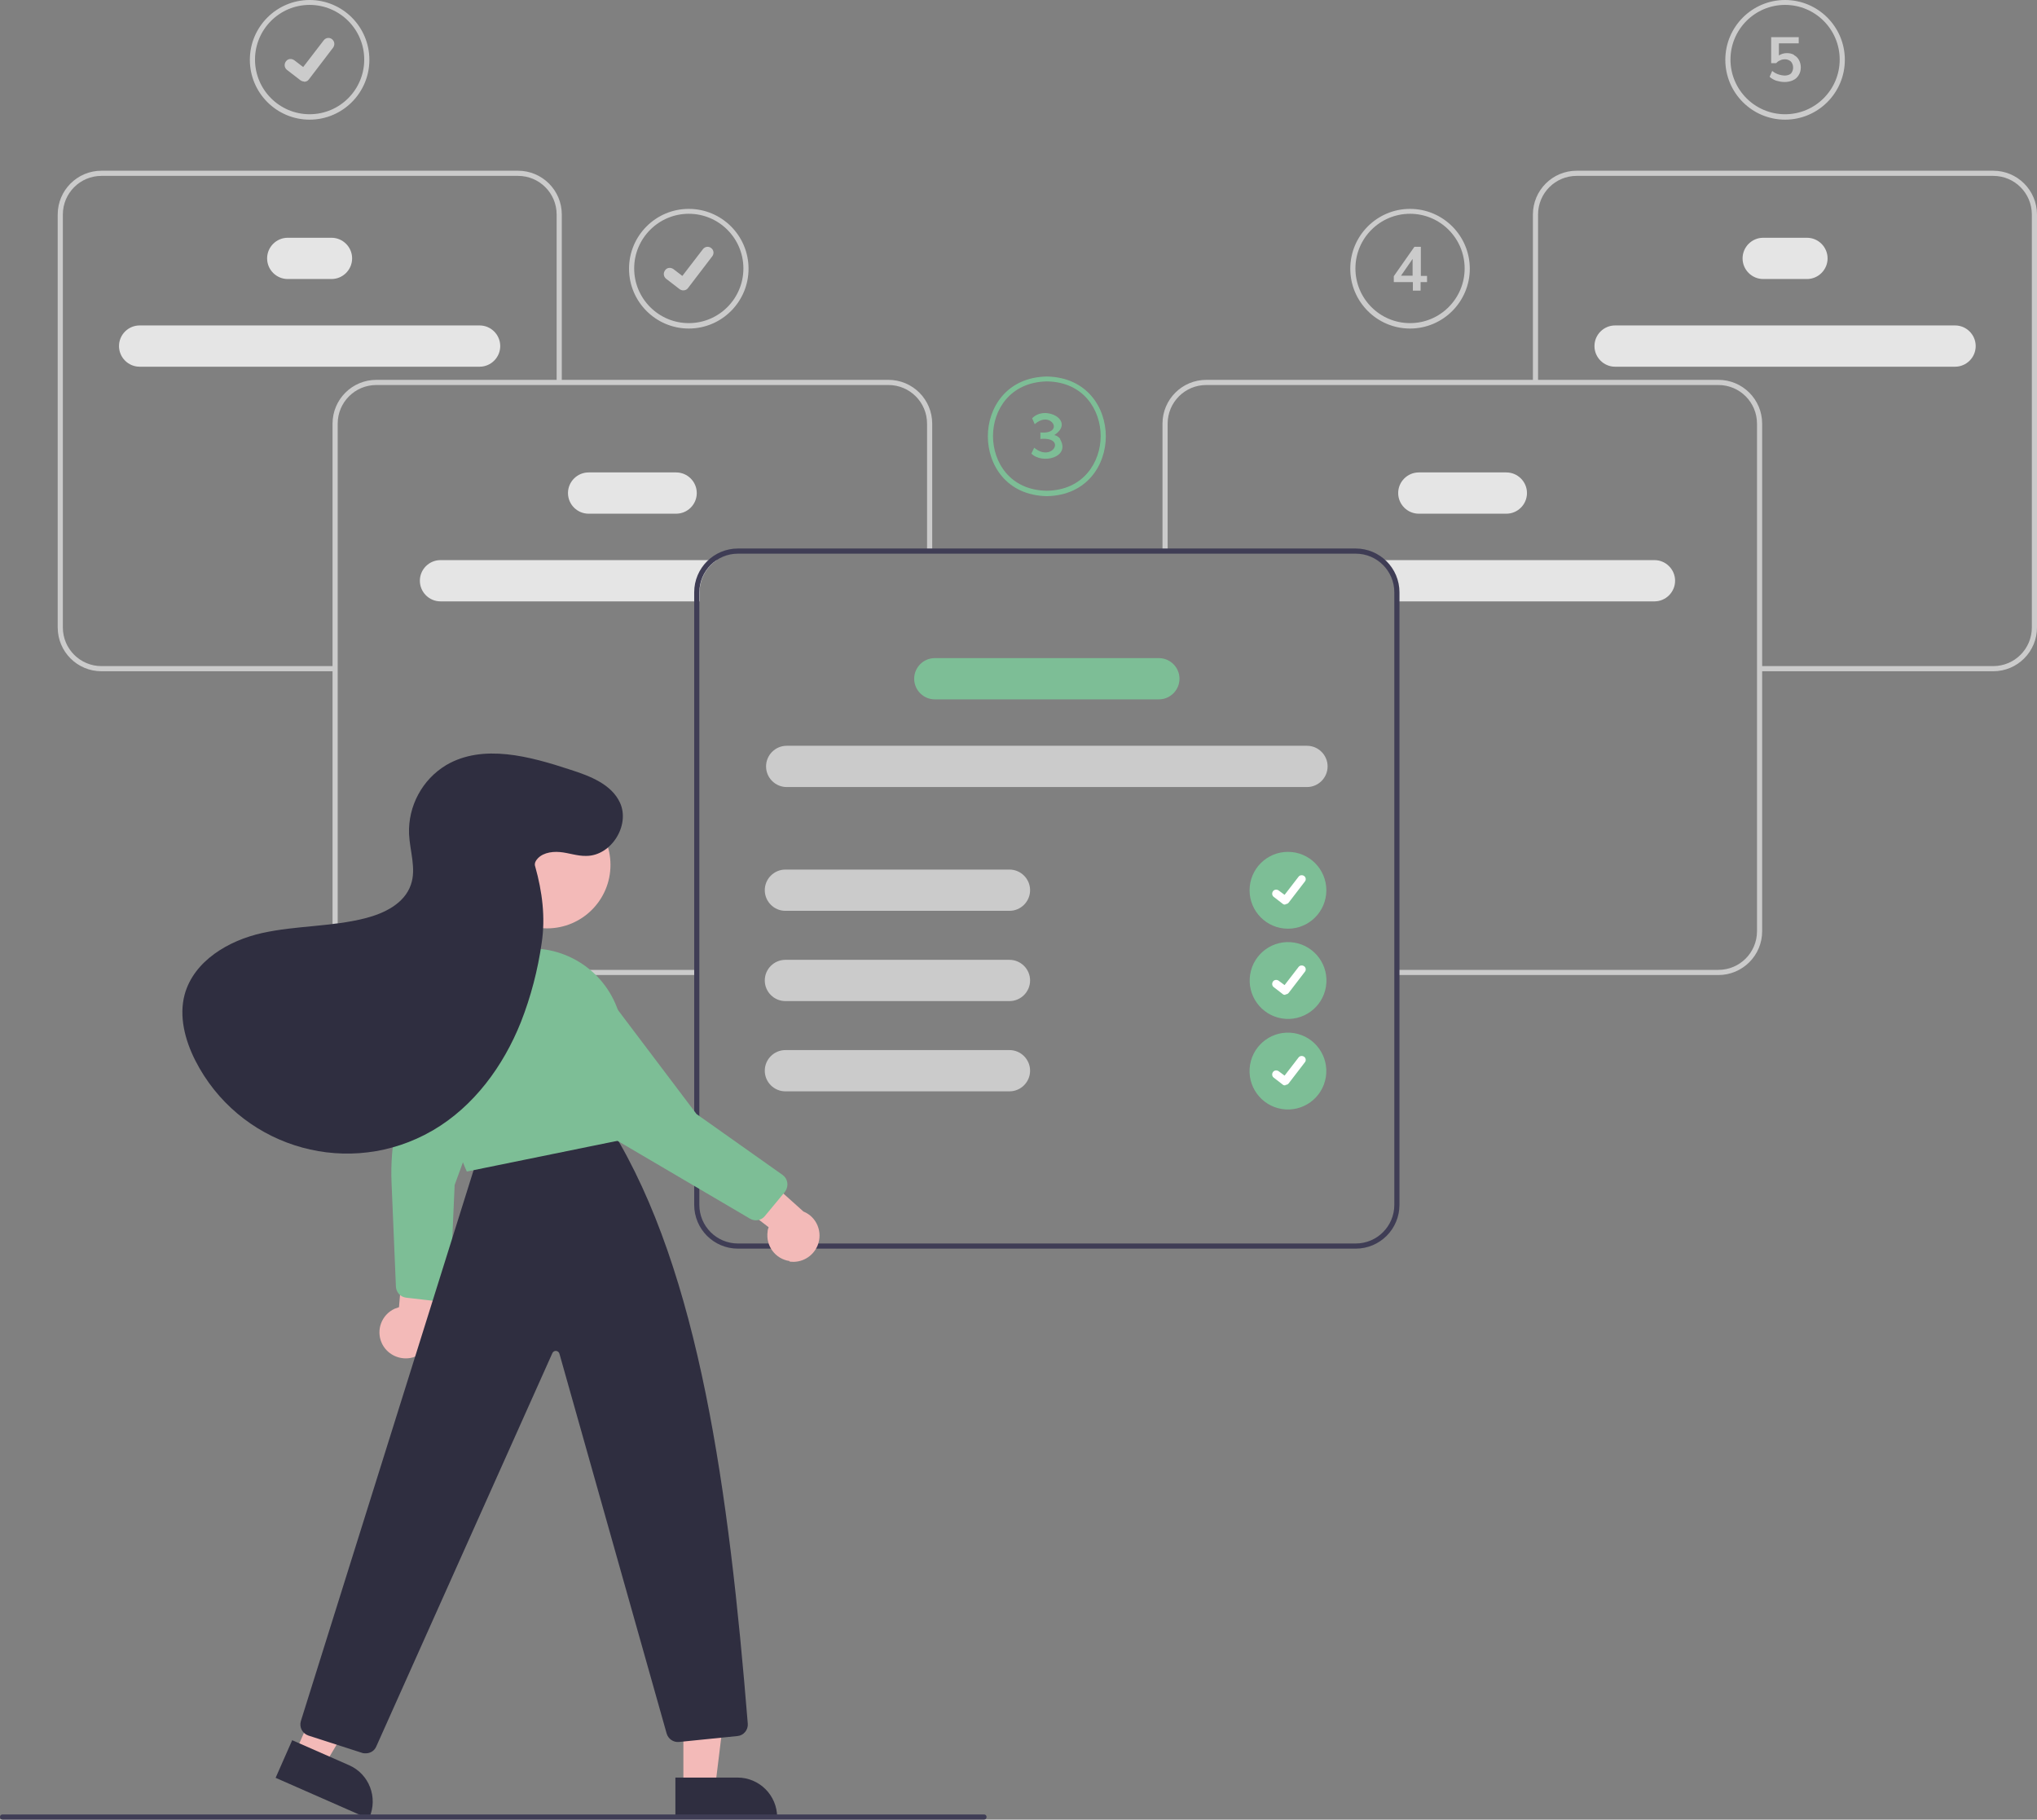
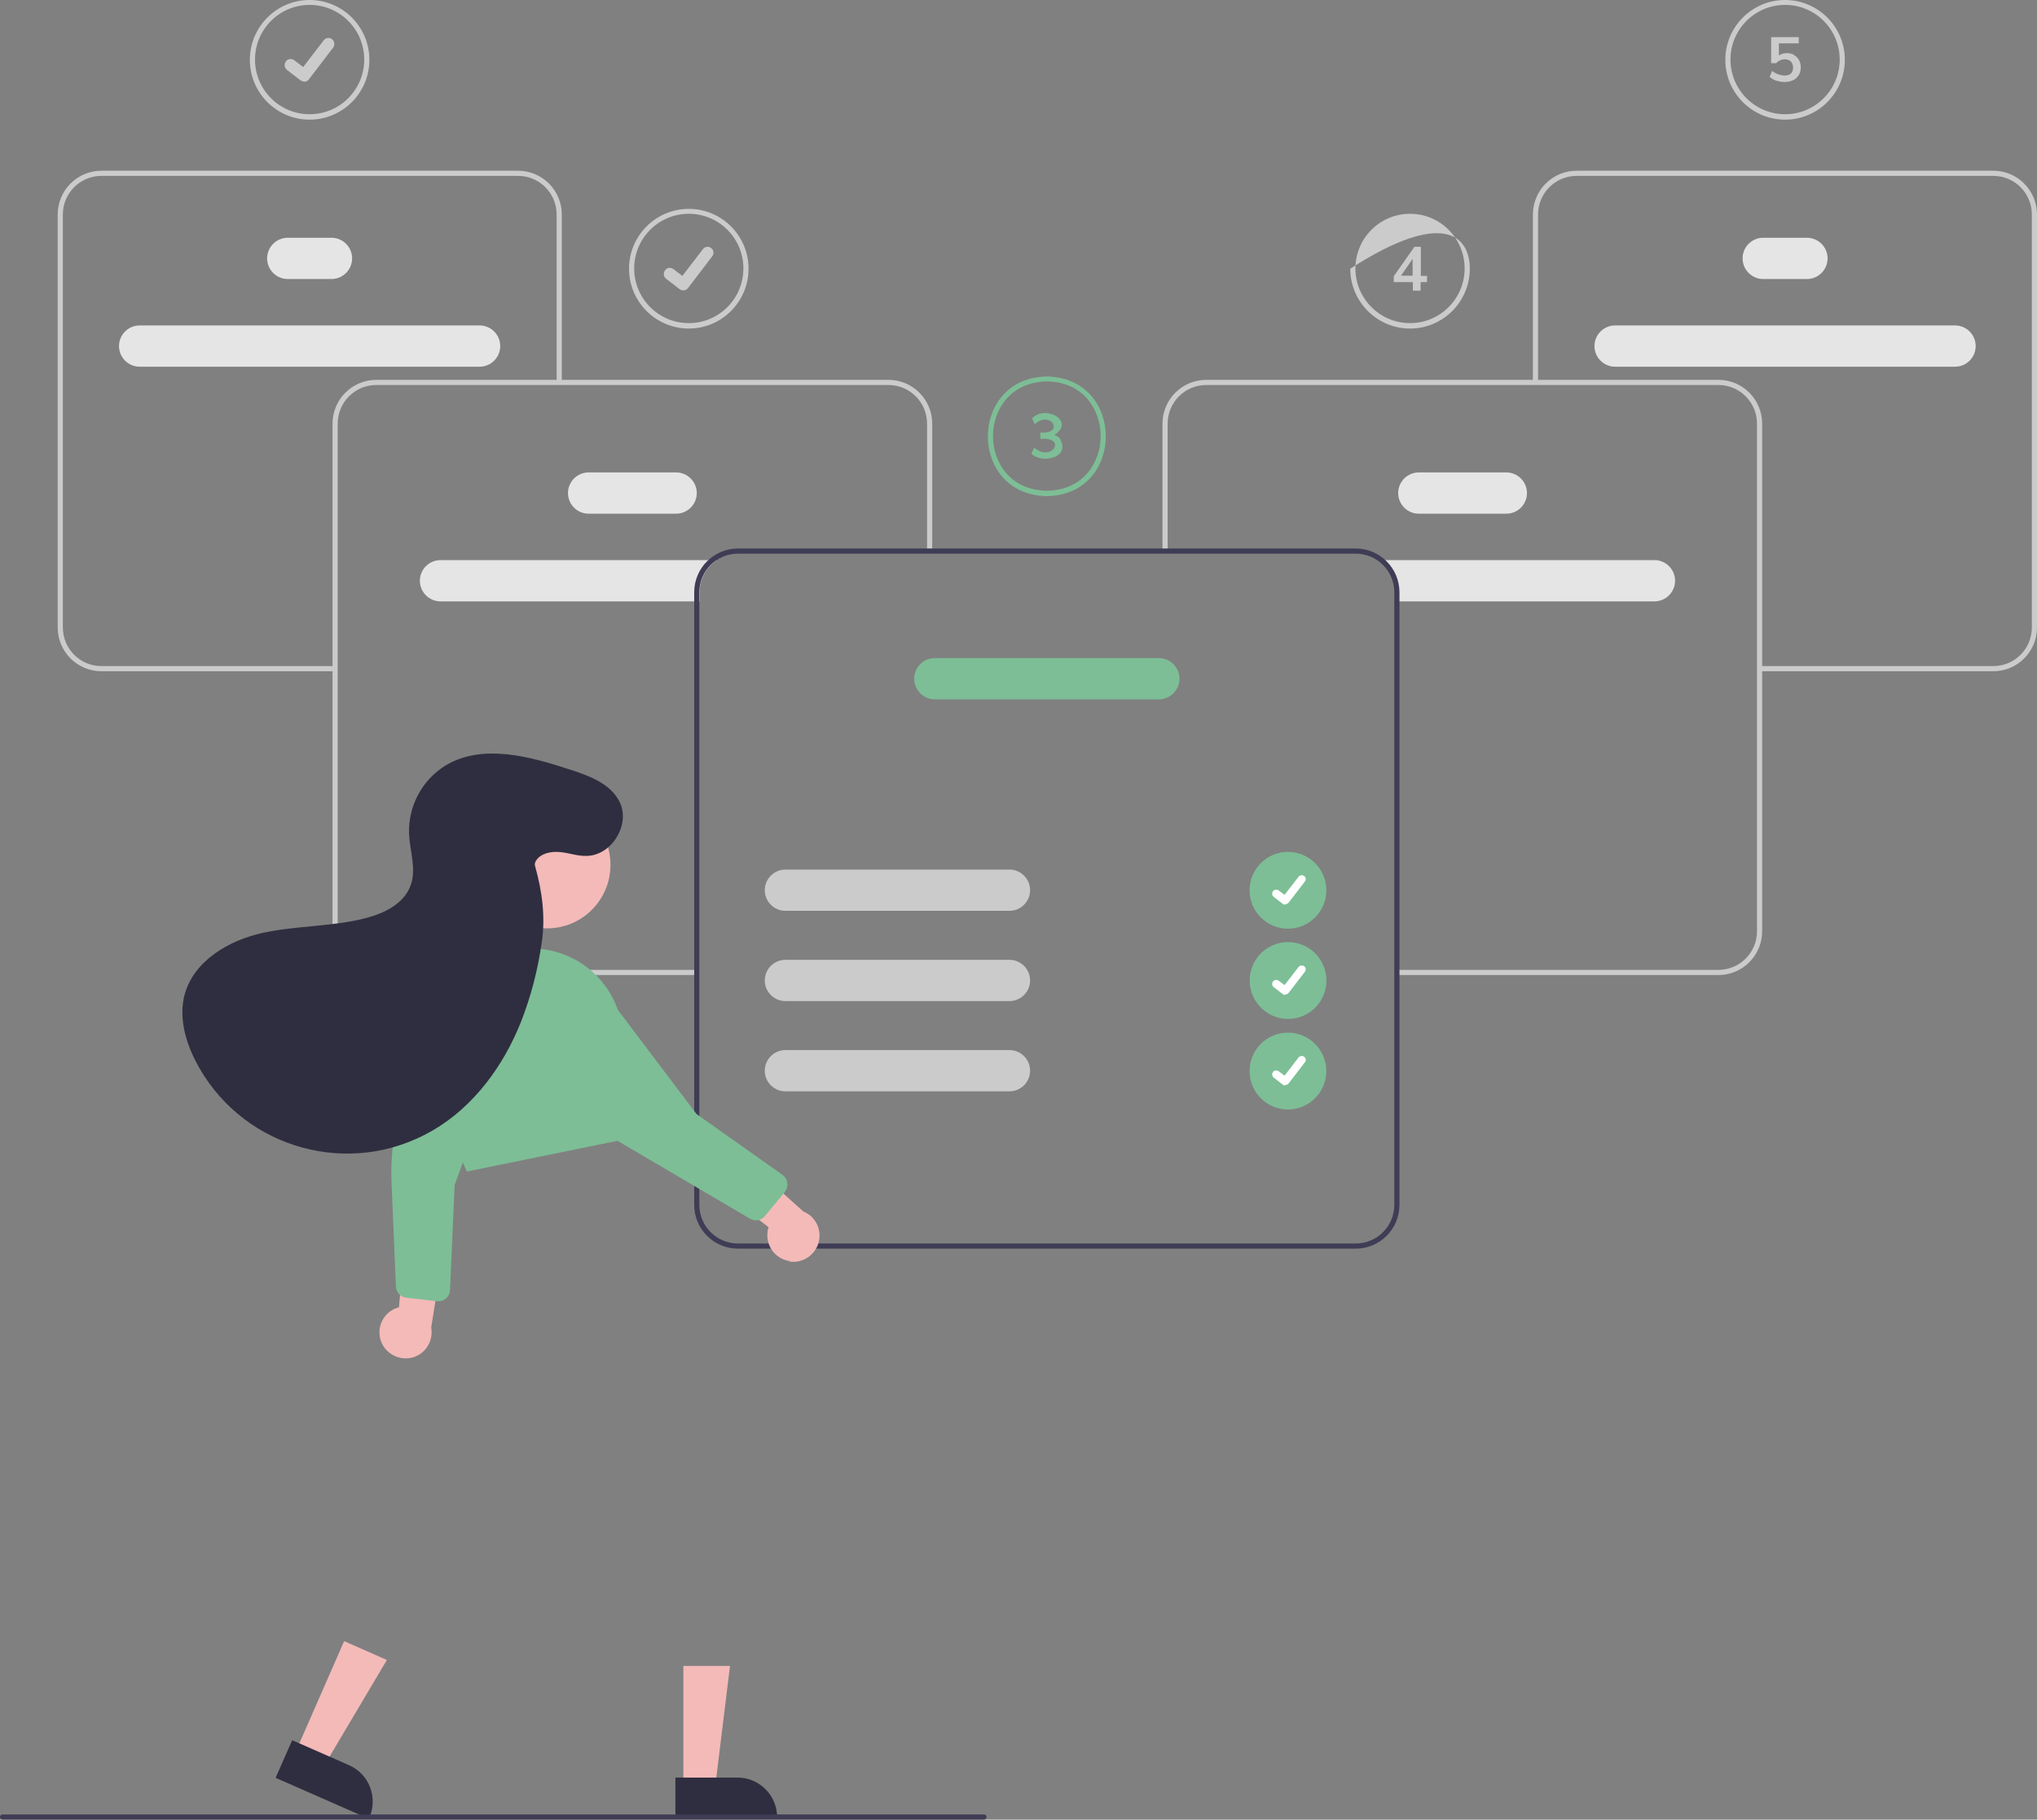
<svg xmlns="http://www.w3.org/2000/svg" width="394" height="352" viewBox="0 0 394 352" fill="none">
  <rect x="0" y="0" width="394" height="352" fill="#808080" stroke="none" />
  <g clip-path="url(#clip0_5403_834)">
    <path d="M85.197 108.354C83.005 108.354 81.211 110.149 81.211 112.344C81.211 114.539 83.005 116.335 85.197 116.335H135.319V114.589C135.319 112.095 136.565 109.75 138.657 108.354H85.197Z" fill="#E5E5E5" />
    <path d="M130.786 99.374H113.846C111.653 99.374 109.86 97.578 109.86 95.383C109.86 93.188 111.653 91.392 113.846 91.392H130.786C132.978 91.392 134.771 93.188 134.771 95.383C134.771 97.578 132.978 99.374 130.786 99.374Z" fill="#E5E5E5" />
    <path d="M92.77 70.939H27.004C24.812 70.939 23.018 69.143 23.018 66.948C23.018 64.753 24.812 62.957 27.004 62.957H92.77C94.962 62.957 96.756 64.753 96.756 66.948C96.756 69.143 94.962 70.939 92.77 70.939Z" fill="#E5E5E5" />
    <path d="M64.122 53.977H55.652C53.46 53.977 51.666 52.181 51.666 49.986C51.666 47.791 53.46 45.995 55.652 45.995H64.122C66.314 45.995 68.108 47.791 68.108 49.986C68.108 52.181 66.314 53.977 64.122 53.977Z" fill="#E5E5E5" />
    <path d="M134.771 188.621H72.791C68.108 188.621 64.321 184.83 64.321 180.141V81.964C64.321 77.274 68.108 73.483 72.791 73.483H171.839C176.523 73.483 180.309 77.274 180.309 81.964V106.308H179.313V81.964C179.313 77.823 175.975 74.481 171.839 74.481H72.791C68.656 74.481 65.318 77.823 65.318 81.964V180.141C65.318 184.281 68.656 187.623 72.791 187.623H134.771V188.621Z" fill="#CBCBCB" />
    <path d="M64.82 129.855H19.63C14.947 129.855 11.16 126.063 11.16 121.374V41.506C11.16 36.816 14.947 33.025 19.63 33.025H100.194C104.877 33.025 108.664 36.816 108.664 41.506V73.982H107.667V41.506C107.667 37.365 104.329 34.023 100.194 34.023H19.63C15.495 34.023 12.157 37.365 12.157 41.506V121.374C12.157 125.515 15.495 128.857 19.63 128.857H64.82V129.855Z" fill="#CBCBCB" />
    <path d="M266.553 108.354C268.645 109.75 269.891 112.095 269.891 114.589V116.335H320.013C322.205 116.335 323.999 114.539 323.999 112.344C323.999 110.149 322.205 108.354 320.013 108.354H266.553Z" fill="#E5E5E5" />
    <path d="M270.439 95.383C270.439 93.188 272.233 91.392 274.425 91.392H291.365C293.557 91.392 295.35 93.188 295.35 95.383C295.35 97.578 293.557 99.374 291.365 99.374H274.425C272.233 99.374 270.439 97.578 270.439 95.383Z" fill="#E5E5E5" />
    <path d="M308.404 66.948C308.404 64.753 310.198 62.957 312.39 62.957H378.156C380.349 62.957 382.142 64.753 382.142 66.948C382.142 69.143 380.349 70.939 378.156 70.939H312.39C310.198 70.939 308.404 69.143 308.404 66.948Z" fill="#E5E5E5" />
    <path d="M337.052 49.986C337.052 47.791 338.846 45.995 341.038 45.995H349.508C351.7 45.995 353.494 47.791 353.494 49.986C353.494 52.181 351.7 53.977 349.508 53.977H341.038C338.846 53.977 337.052 52.181 337.052 49.986Z" fill="#E5E5E5" />
    <path d="M270.389 188.621H332.369C337.052 188.621 340.839 184.83 340.839 180.141V81.964C340.839 77.274 337.052 73.483 332.369 73.483H233.321C228.638 73.483 224.851 77.274 224.851 81.964V106.308H225.848V81.964C225.848 77.823 229.186 74.481 233.321 74.481H332.369C336.504 74.481 339.842 77.823 339.842 81.964V180.141C339.842 184.281 336.504 187.623 332.369 187.623H270.389V188.621Z" fill="#CBCBCB" />
    <path d="M340.341 129.855H385.53C390.214 129.855 394 126.063 394 121.374V41.506C394 36.816 390.214 33.025 385.53 33.025H304.966C300.283 33.025 296.497 36.816 296.497 41.506V73.982H297.493V41.506C297.493 37.365 300.831 34.023 304.966 34.023H385.53C389.666 34.023 393.004 37.365 393.004 41.506V121.374C393.004 125.515 389.666 128.857 385.53 128.857H340.341V129.855Z" fill="#CBCBCB" />
    <path d="M262.218 106.109H142.743C138.059 106.109 134.273 109.9 134.273 114.59V233.07C134.273 237.76 138.059 241.551 142.743 241.551H262.218C266.902 241.551 270.688 237.76 270.688 233.07V114.59C270.688 109.9 266.902 106.109 262.218 106.109ZM269.692 233.07C269.692 237.211 266.354 240.553 262.218 240.553H142.743C138.608 240.553 135.269 237.211 135.269 233.07V114.59C135.269 110.449 138.608 107.107 142.743 107.107H262.218C266.354 107.107 269.692 110.449 269.692 114.59V233.07Z" fill="#3F3D55" />
-     <path d="M252.802 152.254H152.159C149.967 152.254 148.173 150.458 148.173 148.263C148.173 146.068 149.967 144.272 152.159 144.272H252.802C254.994 144.272 256.787 146.068 256.787 148.263C256.787 150.458 254.994 152.254 252.802 152.254Z" fill="#CBCBCB" />
    <path d="M224.154 135.292H180.808C178.615 135.292 176.822 133.496 176.822 131.301C176.822 129.106 178.615 127.311 180.808 127.311H224.154C226.346 127.311 228.139 129.106 228.139 131.301C228.139 133.496 226.346 135.292 224.154 135.292Z" fill="#7DBE96" />
    <path d="M195.256 176.2H151.91C149.718 176.2 147.924 174.404 147.924 172.209C147.924 170.014 149.718 168.218 151.91 168.218H195.256C197.448 168.218 199.242 170.014 199.242 172.209C199.242 174.404 197.448 176.2 195.256 176.2Z" fill="#CBCBCB" />
    <path d="M195.256 193.66H151.91C149.718 193.66 147.924 191.864 147.924 189.669C147.924 187.474 149.718 185.678 151.91 185.678H195.256C197.448 185.678 199.242 187.474 199.242 189.669C199.242 191.864 197.448 193.66 195.256 193.66Z" fill="#CBCBCB" />
    <path d="M195.256 211.12H151.91C149.718 211.12 147.924 209.324 147.924 207.129C147.924 204.934 149.718 203.138 151.91 203.138H195.256C197.448 203.138 199.242 204.934 199.242 207.129C199.242 209.324 197.448 211.12 195.256 211.12Z" fill="#CBCBCB" />
    <path d="M249.12 179.657C253.22 179.657 256.544 176.329 256.544 172.224C256.544 168.118 253.22 164.791 249.12 164.791C245.02 164.791 241.696 168.118 241.696 172.224C241.696 176.329 245.02 179.657 249.12 179.657Z" fill="#7DBE96" />
    <path d="M248.567 175.002C248.417 175.002 248.218 174.953 248.118 174.853L246.374 173.506C246.026 173.256 245.976 172.757 246.225 172.408C246.474 172.059 246.972 172.009 247.321 172.259L248.467 173.107L251.158 169.615C251.407 169.265 251.905 169.216 252.254 169.465C252.602 169.714 252.652 170.213 252.403 170.513L249.264 174.603C249.115 174.803 248.866 174.903 248.666 174.903L248.567 175.002Z" fill="white" />
    <path d="M59.887 23.147C53.51 23.147 48.328 17.959 48.328 11.574C48.328 5.188 53.51 0 59.887 0C66.264 0 71.446 5.188 71.446 11.574C71.446 17.959 66.264 23.147 59.887 23.147ZM59.887 0.948C54.058 0.948 49.325 5.687 49.325 11.524C49.325 17.36 54.058 22.1 59.887 22.1C65.716 22.1 70.45 17.36 70.45 11.524C70.45 5.687 65.716 0.948 59.887 0.948Z" fill="#CBCBCB" />
    <path d="M58.791 15.764C58.542 15.764 58.293 15.664 58.094 15.515L55.503 13.519C55.005 13.12 54.905 12.422 55.304 11.873C55.702 11.324 56.4 11.274 56.948 11.673L58.642 12.97L62.627 7.782C63.026 7.283 63.724 7.184 64.222 7.583C64.72 7.982 64.82 8.68 64.421 9.229L59.738 15.365C59.538 15.664 59.19 15.814 58.841 15.814L58.791 15.764Z" fill="#CBCBCB" />
    <path d="M133.226 63.556C126.849 63.556 121.667 58.367 121.667 51.982C121.667 45.596 126.849 40.408 133.226 40.408C139.604 40.408 144.785 45.596 144.785 51.982C144.785 58.367 139.604 63.556 133.226 63.556ZM133.226 41.356C127.397 41.356 122.664 46.095 122.664 51.932C122.664 57.769 127.397 62.508 133.226 62.508C139.056 62.508 143.789 57.769 143.789 51.932C143.789 46.095 139.056 41.356 133.226 41.356Z" fill="#CBCBCB" />
    <path d="M132.131 56.172C131.881 56.172 131.632 56.072 131.433 55.923L128.842 53.927C128.344 53.528 128.244 52.83 128.643 52.281C129.042 51.732 129.739 51.682 130.287 52.082L131.981 53.379L135.967 48.19C136.365 47.692 137.063 47.592 137.561 47.991C138.059 48.34 138.159 49.088 137.761 49.587L133.077 55.723C132.878 56.023 132.529 56.172 132.18 56.172H132.131Z" fill="#CBCBCB" />
    <path d="M256.468 190.868C257.123 186.816 254.374 182.999 250.326 182.343C246.279 181.686 242.467 184.439 241.811 188.492C241.156 192.544 243.905 196.361 247.953 197.018C252 197.674 255.812 194.921 256.468 190.868Z" fill="#7DBE96" />
    <path d="M248.567 192.463C248.417 192.463 248.218 192.413 248.118 192.313L246.374 190.966C246.026 190.717 245.976 190.218 246.225 189.869C246.474 189.52 246.972 189.47 247.321 189.719L248.467 190.567L251.158 187.075C251.407 186.726 251.905 186.676 252.254 186.925C252.602 187.175 252.652 187.674 252.403 187.973L249.264 192.064C249.115 192.263 248.866 192.363 248.666 192.363L248.567 192.463Z" fill="white" />
    <path d="M256.442 208.385C257.097 204.333 254.348 200.515 250.301 199.859C246.253 199.203 242.441 201.956 241.786 206.008C241.13 210.061 243.88 213.878 247.927 214.534C251.974 215.19 255.786 212.437 256.442 208.385Z" fill="#7DBE96" />
    <path d="M248.567 209.973C248.417 209.973 248.218 209.923 248.118 209.823L246.374 208.476C246.026 208.227 245.976 207.728 246.225 207.379C246.474 207.029 246.972 206.979 247.321 207.229L248.467 208.077L251.158 204.585C251.407 204.236 251.905 204.186 252.254 204.435C252.602 204.685 252.652 205.183 252.403 205.483L249.264 209.574C249.115 209.773 248.866 209.873 248.666 209.873L248.567 209.973Z" fill="white" />
    <path d="M202.481 95.982C194.659 95.832 191.071 89.896 191.071 84.408C191.071 78.921 194.659 72.984 202.481 72.835C210.303 72.984 213.89 78.921 213.89 84.408C213.89 89.896 210.303 95.832 202.481 95.982ZM202.481 73.782C195.306 73.932 192.068 79.37 192.068 84.358C192.068 89.347 195.306 94.835 202.481 94.934C209.605 94.835 212.894 89.347 212.894 84.358C212.894 79.37 209.655 73.882 202.481 73.782Z" fill="#7DBE96" />
    <path d="M205.071 85.007C207.064 88.499 201.584 89.846 199.491 87.75L200.039 86.603C203.477 89.546 206.466 84.458 201.235 84.907V83.66C206.018 84.059 203.328 79.22 200.139 82.063L199.641 80.916C202.231 78.222 208.061 81.465 203.925 84.159C204.374 84.258 204.772 84.508 205.071 84.907V85.007Z" fill="#7DBE96" />
-     <path d="M272.731 63.556C266.353 63.556 261.172 58.367 261.172 51.982C261.172 45.596 266.353 40.408 272.731 40.408C279.108 40.408 284.29 45.596 284.29 51.982C284.29 58.367 279.108 63.556 272.731 63.556ZM272.731 41.356C266.902 41.356 262.168 46.095 262.168 51.932C262.168 57.769 266.902 62.508 272.731 62.508C278.56 62.508 283.293 57.769 283.293 51.932C283.293 46.095 278.56 41.356 272.731 41.356Z" fill="#CBCBCB" />
+     <path d="M272.731 63.556C266.353 63.556 261.172 58.367 261.172 51.982C279.108 40.408 284.29 45.596 284.29 51.982C284.29 58.367 279.108 63.556 272.731 63.556ZM272.731 41.356C266.902 41.356 262.168 46.095 262.168 51.932C262.168 57.769 266.902 62.508 272.731 62.508C278.56 62.508 283.293 57.769 283.293 51.932C283.293 46.095 278.56 41.356 272.731 41.356Z" fill="#CBCBCB" />
    <path d="M275.969 54.576H274.773V56.222H273.279V54.576H269.592V53.428L273.578 47.742H274.823V53.379H276.019V54.576H275.969ZM273.229 53.329V50.086L270.987 53.329H273.229Z" fill="#CBCBCB" />
    <path d="M345.273 23.147C338.896 23.147 333.714 17.959 333.714 11.574C333.714 5.188 338.896 0 345.273 0C351.651 0 356.832 5.188 356.832 11.574C356.832 17.959 351.651 23.147 345.273 23.147ZM345.273 0.948C339.444 0.948 334.711 5.687 334.711 11.524C334.711 17.36 339.444 22.1 345.273 22.1C351.103 22.1 355.836 17.36 355.836 11.524C355.836 5.687 351.103 0.948 345.273 0.948Z" fill="#CBCBCB" />
    <path d="M347.017 10.676C347.415 10.875 347.764 11.224 347.964 11.623C348.213 12.072 348.312 12.571 348.312 13.02C348.312 13.519 348.213 14.068 347.914 14.517C347.665 14.966 347.266 15.315 346.818 15.515C346.319 15.764 345.721 15.864 345.173 15.864C344.625 15.864 344.127 15.764 343.579 15.614C343.131 15.465 342.682 15.215 342.284 14.866L342.782 13.719C343.43 14.268 344.277 14.567 345.173 14.617C345.622 14.617 346.07 14.517 346.419 14.218C346.967 13.569 346.967 12.571 346.419 11.923C346.12 11.623 345.672 11.474 345.273 11.474C344.924 11.474 344.625 11.524 344.326 11.673C344.027 11.773 343.778 11.973 343.529 12.222H342.583V7.184H347.914V8.381H344.077V10.726C344.526 10.426 345.074 10.277 345.622 10.277C346.12 10.277 346.618 10.376 347.017 10.626V10.676Z" fill="#CBCBCB" />
    <path d="M73.837 259.81C72.692 257.265 73.837 254.322 76.329 253.175C76.578 253.075 76.877 252.975 77.175 252.875L78.67 235.116L85.944 240.853L83.403 256.816C83.902 259.56 82.108 262.204 79.368 262.703C77.076 263.102 74.784 261.905 73.837 259.81Z" fill="#F3BAB8" />
    <path d="M78.521 251.029C77.425 250.88 76.628 249.982 76.578 248.884L75.731 228.73C75.432 221.496 76.877 214.263 80.016 207.728L87.489 192.063C88.486 190.168 90.379 188.871 92.521 188.571C94.614 188.272 96.706 189.02 98.101 190.567C98.45 190.966 98.799 191.365 99.048 191.814C100.194 193.66 100.343 196.004 99.397 197.95L87.938 229.229L87.041 249.583C86.991 250.83 85.945 251.778 84.699 251.728H84.549L78.521 251.029Z" fill="#7DBE96" />
    <path d="M57.097 339.079L62.727 341.524L74.834 321.12L66.564 317.479L57.097 339.079Z" fill="#F3BAB8" />
    <path d="M56.499 336.635L67.51 341.474C71.396 343.17 73.14 347.71 71.446 351.601L71.347 351.85L53.31 343.918L56.499 336.685V336.635Z" fill="#2F2E40" />
    <path d="M132.18 345.864H138.308L141.198 322.268H132.18V345.864Z" fill="#F3BAB8" />
    <path d="M130.636 343.869H142.643C146.878 343.869 150.316 347.311 150.316 351.551V351.801H130.636V343.869Z" fill="#2F2E40" />
-     <path d="M70.699 339.179C70.45 339.179 70.25 339.179 70.001 339.08L59.638 335.737C58.492 335.338 57.844 334.141 58.193 332.944L92.521 223.442L118.23 218.404L118.329 218.553C135.319 246.241 140.999 288.594 144.636 333.442C144.736 334.64 143.839 335.737 142.643 335.837L131.333 336.984C130.237 337.084 129.241 336.386 128.942 335.338L108.215 261.905C108.116 261.506 107.717 261.256 107.318 261.356C107.119 261.406 106.92 261.556 106.82 261.805L72.791 337.832C72.442 338.68 71.645 339.179 70.748 339.179H70.699Z" fill="#2F2E40" />
    <path d="M105.824 179.592C112.593 179.592 118.08 174.098 118.08 167.32C118.08 160.542 112.593 155.048 105.824 155.048C99.055 155.048 93.567 160.542 93.567 167.32C93.567 174.098 99.055 179.592 105.824 179.592Z" fill="#F3BAB8" />
    <path d="M90.329 226.685L90.229 226.485C90.18 226.386 84.55 214.413 85.048 200.594C85.397 191.166 93.019 183.683 102.436 183.483C111.055 183.334 118.529 189.37 120.173 197.851C121.767 205.882 121.718 213.465 120.073 220.449V220.599H119.874L90.279 226.635L90.329 226.685Z" fill="#7DBE96" />
    <path d="M152.707 243.946C149.967 243.547 148.074 241.002 148.472 238.259C148.472 237.959 148.572 237.66 148.672 237.41L134.572 226.535L143.341 223.542L155.398 234.367C157.989 235.415 159.184 238.358 158.138 240.952C157.241 243.098 154.999 244.395 152.707 244.045V243.946Z" fill="#F3BAB8" />
    <path d="M118.13 219.95C118.13 219.9 103.283 195.805 103.283 195.805C102.237 193.909 102.137 191.614 103.084 189.669C103.98 187.773 105.724 186.426 107.767 186.027C108.265 185.927 108.813 185.877 109.311 185.877C111.504 185.877 113.497 187.075 114.642 188.921L134.721 215.51L151.362 227.283C152.358 227.982 152.608 229.379 151.91 230.426C151.91 230.426 151.86 230.526 151.81 230.576L147.924 235.265C147.227 236.113 146.031 236.313 145.084 235.764L118.18 219.95H118.13Z" fill="#7DBE96" />
    <path d="M103.632 166.572C104.528 165.075 106.521 164.676 108.265 164.826C110.009 164.975 111.653 165.624 113.397 165.574C118.23 165.574 121.917 159.637 119.924 155.297C118.28 151.705 114.094 150.109 110.358 148.912C102.486 146.318 93.418 143.823 86.293 148.014C81.66 150.807 78.919 155.946 79.119 161.334C79.268 164.626 80.564 168.068 79.467 171.161C78.222 174.803 74.336 176.699 70.599 177.646C64.122 179.293 57.246 179.043 50.72 180.49C44.193 181.937 37.517 185.878 35.723 192.363C34.577 196.603 35.773 201.193 37.766 205.134C46.036 221.397 65.916 227.832 82.108 219.551C82.656 219.252 83.204 218.953 83.752 218.653C91.674 214.014 97.354 206.231 100.742 197.751C102.685 192.812 104.03 187.624 104.777 182.386C105.525 177.447 104.877 172.458 103.532 167.669C103.382 167.32 103.432 166.921 103.632 166.572Z" fill="#2F2E40" />
    <path d="M190.324 352H0.498C0.199 352 0 351.801 0 351.501C0 351.202 0.199 351.002 0.498 351.002H190.324C190.623 351.002 190.822 351.202 190.822 351.501C190.822 351.801 190.623 352 190.324 352Z" fill="#3F3D55" />
  </g>
  <defs>
    <clipPath id="clip0_5403_834">
      <rect width="394" height="352" fill="white" />
    </clipPath>
  </defs>
</svg>